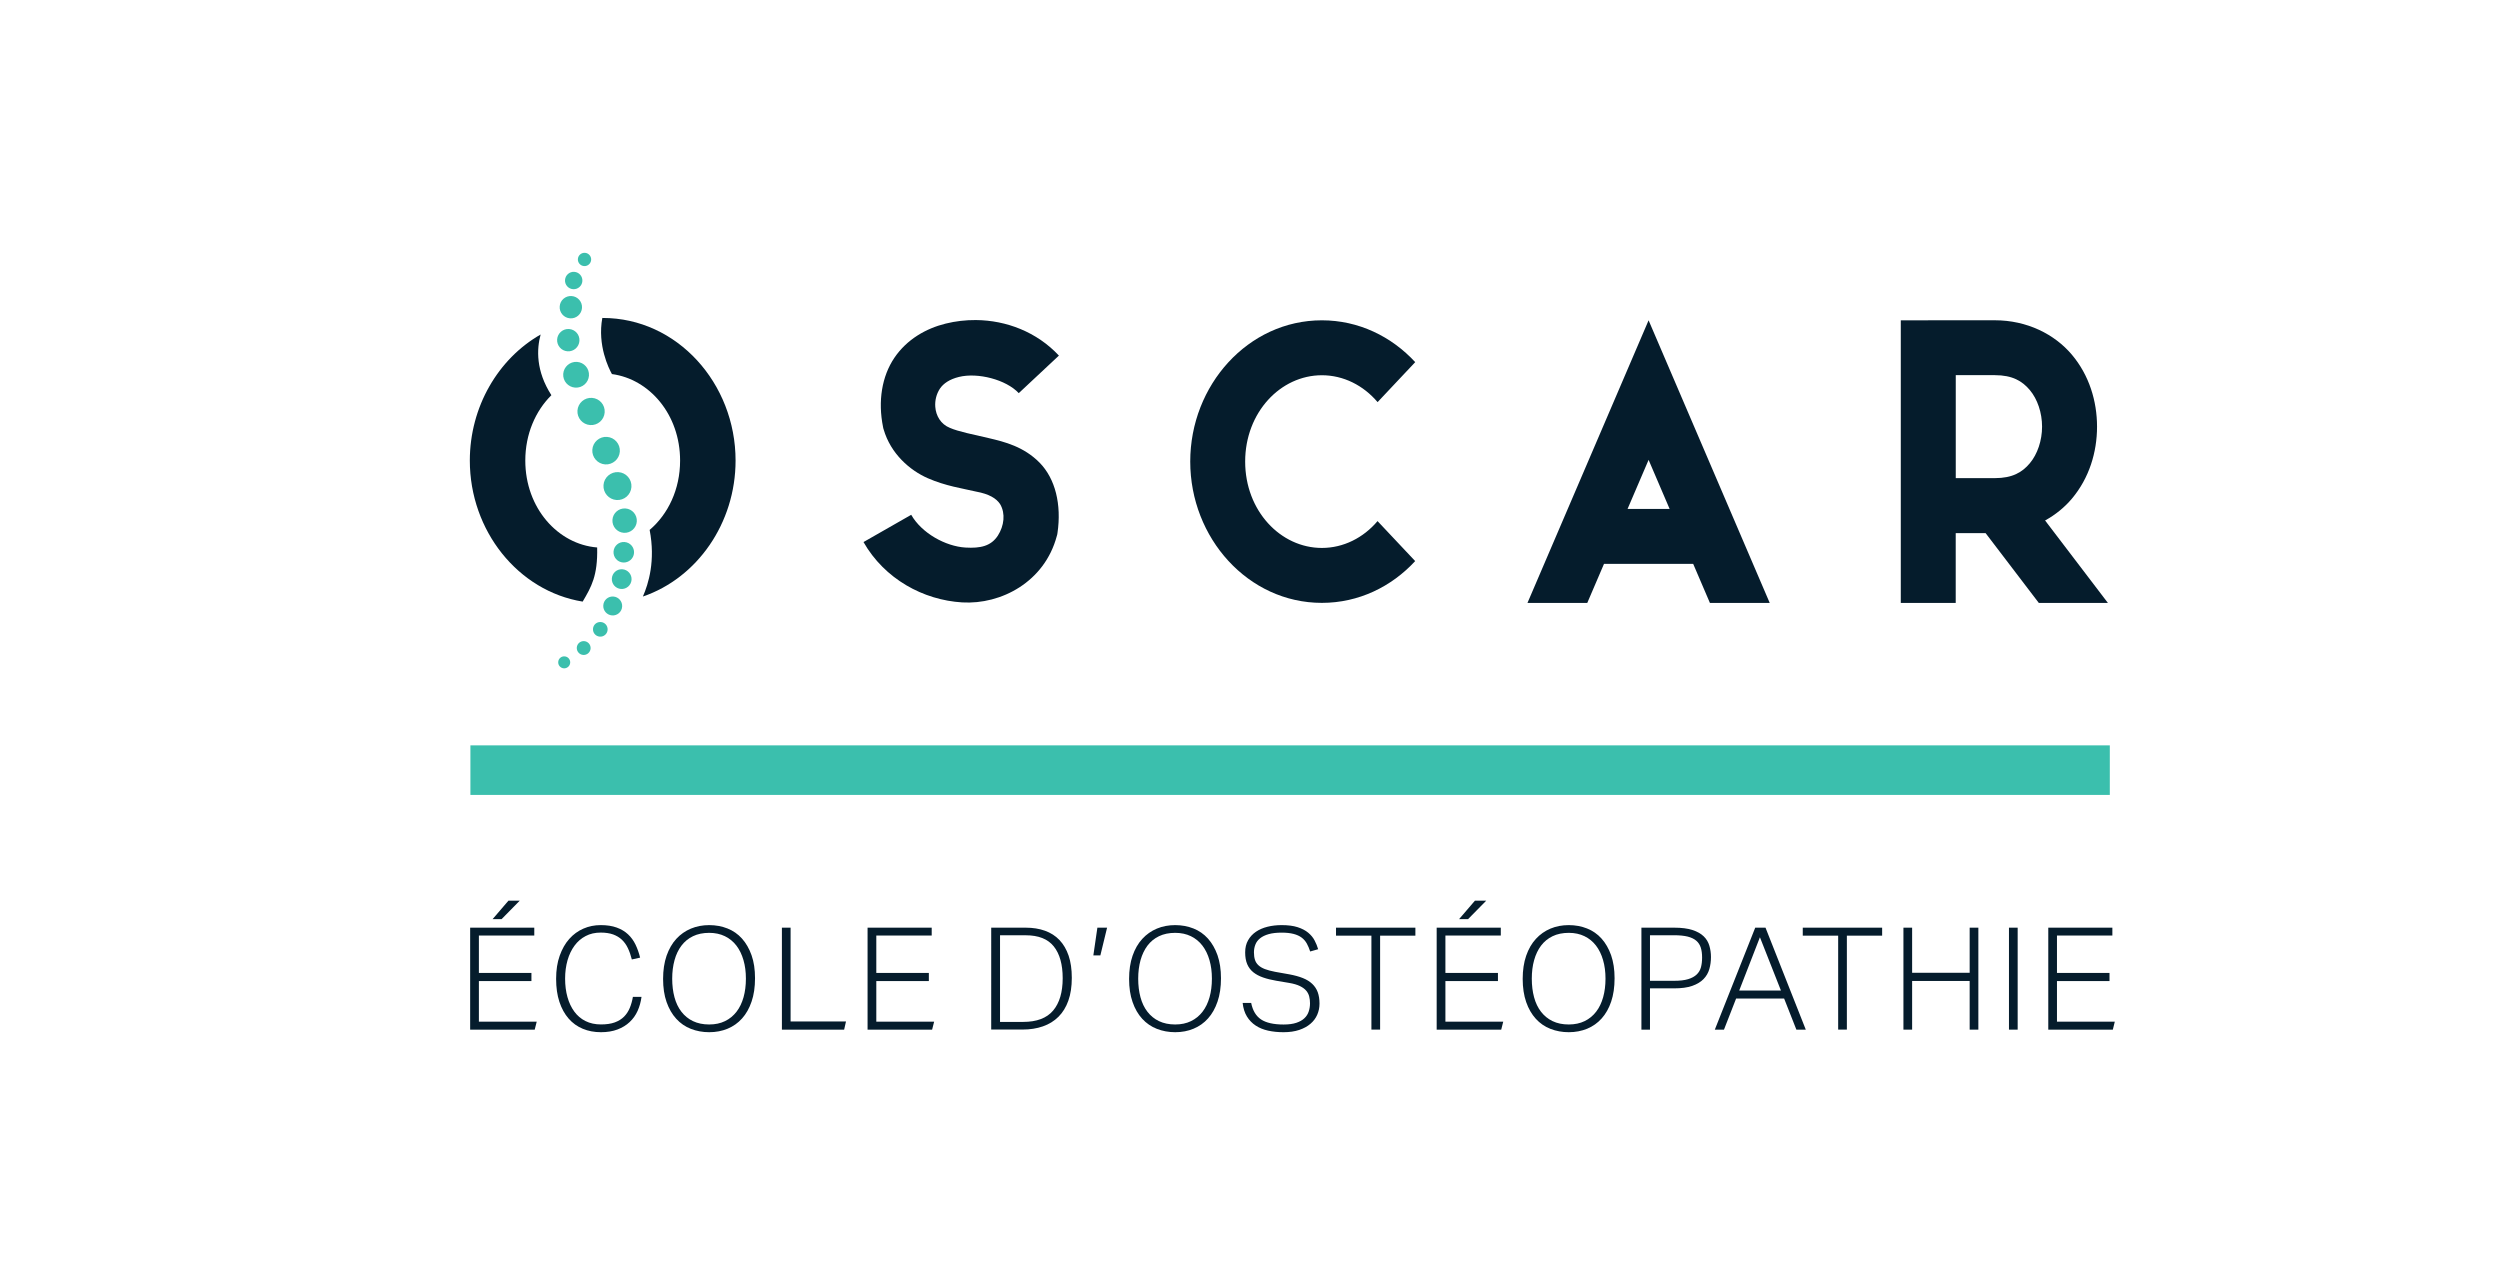
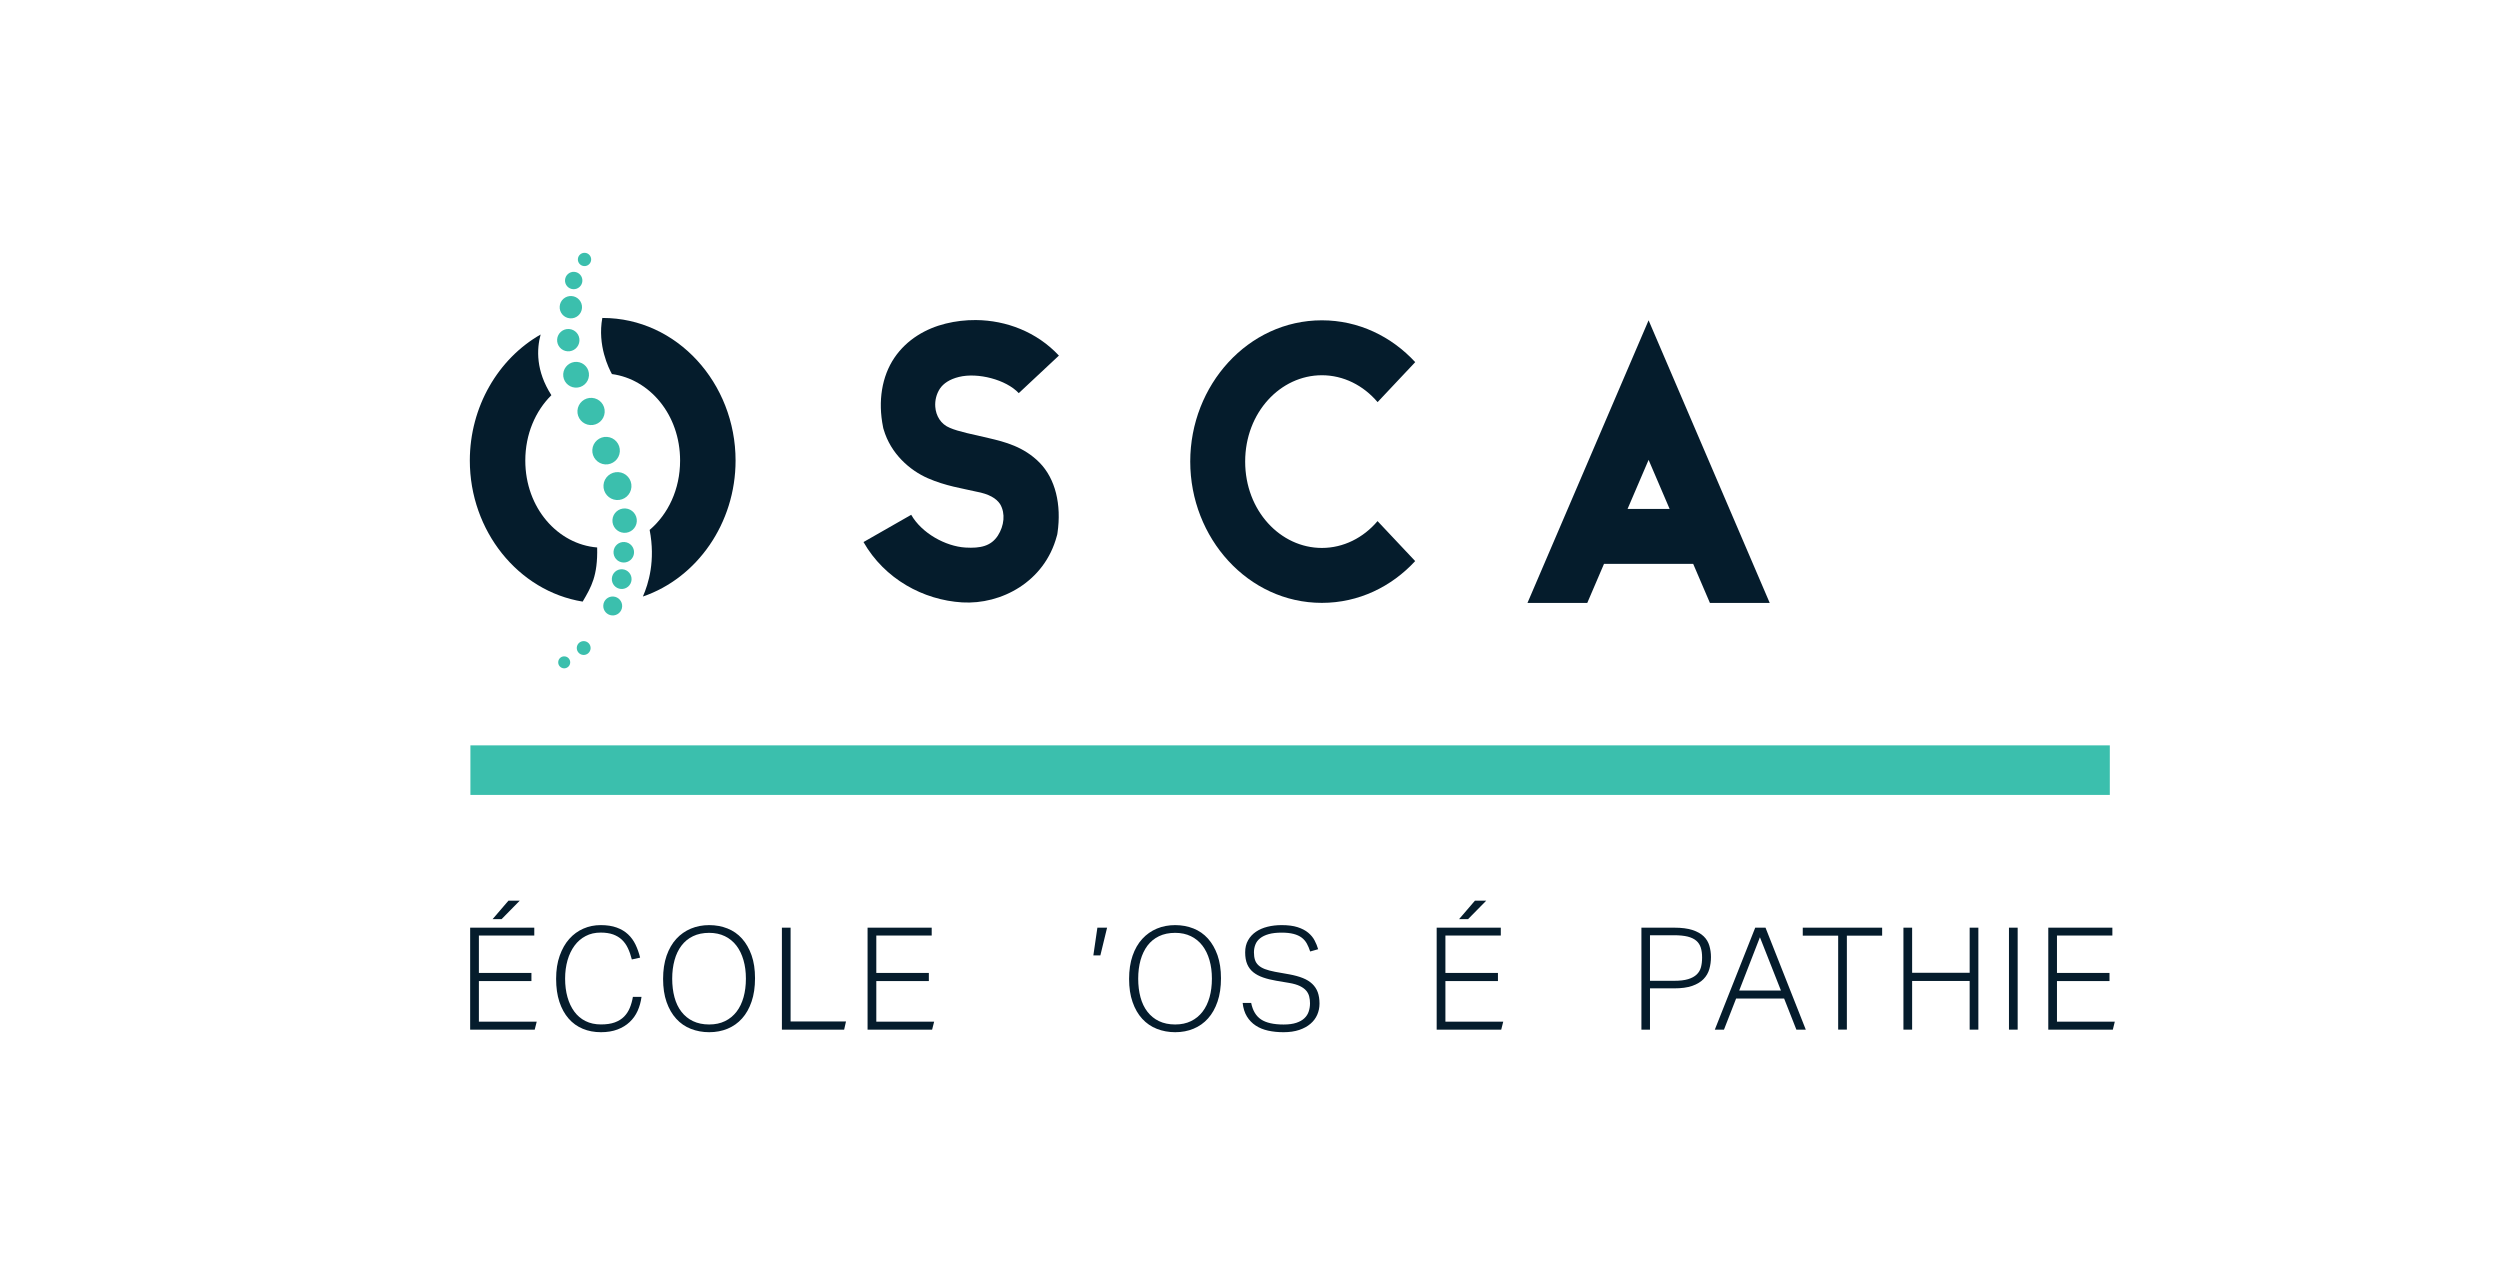
<svg xmlns="http://www.w3.org/2000/svg" id="Layer_1" x="0px" y="0px" viewBox="0 0 595.28 304.86" style="enable-background:new 0 0 595.28 304.86;" xml:space="preserve">
  <style type="text/css">	.st0{fill:#3BBFAD;}	.st1{fill:#051C2C;}	.st2{fill:#FFFFFF;}	.st3{fill-rule:evenodd;clip-rule:evenodd;fill:#FFFFFF;}	.st4{fill-rule:evenodd;clip-rule:evenodd;fill:#3BBFAD;}</style>
  <g>
    <path class="st1" d="M111.95,220.89h15.27v1.87h-13.19v8.91h12.51v1.94h-12.51v9.66h13.77l-0.48,1.9h-15.37V220.89z M121.07,214.46   h2.69l-4.32,4.39h-2.14L121.07,214.46z" />
    <path class="st1" d="M152.75,237.38c-0.16,1.2-0.47,2.31-0.93,3.33c-0.46,1.02-1.09,1.9-1.89,2.65c-0.79,0.75-1.76,1.34-2.89,1.77   c-1.13,0.43-2.45,0.65-3.94,0.65c-1.59,0-3.03-0.27-4.34-0.82c-1.3-0.54-2.43-1.35-3.37-2.43c-0.94-1.08-1.67-2.4-2.19-3.98   c-0.52-1.58-0.78-3.39-0.78-5.46c0-2.08,0.28-3.93,0.85-5.52c0.57-1.6,1.33-2.94,2.29-4.01c0.96-1.08,2.08-1.89,3.37-2.45   c1.28-0.56,2.65-0.83,4.1-0.83c1.47,0,2.74,0.19,3.81,0.58s1.97,0.92,2.7,1.61c0.74,0.69,1.33,1.51,1.79,2.46   c0.45,0.95,0.82,1.98,1.09,3.09l-1.97,0.44c-0.25-1-0.56-1.89-0.94-2.69c-0.37-0.79-0.85-1.46-1.43-2.01s-1.28-0.96-2.09-1.26   c-0.82-0.29-1.8-0.44-2.96-0.44c-1.34,0-2.53,0.27-3.57,0.82c-1.04,0.54-1.93,1.3-2.65,2.28c-0.72,0.97-1.28,2.13-1.67,3.47   c-0.38,1.34-0.58,2.8-0.58,4.39c0,1.61,0.19,3.08,0.56,4.4c0.37,1.33,0.92,2.48,1.63,3.45c0.71,0.97,1.6,1.73,2.67,2.26   c1.06,0.53,2.29,0.8,3.67,0.8c1.31,0,2.42-0.16,3.31-0.49c0.89-0.33,1.63-0.79,2.21-1.38s1.03-1.29,1.36-2.09   c0.33-0.8,0.57-1.67,0.73-2.6H152.75z" />
    <path class="st1" d="M168.87,245.78c-1.56,0-3.02-0.27-4.37-0.8c-1.35-0.53-2.51-1.33-3.48-2.4c-0.98-1.07-1.74-2.39-2.3-3.98   c-0.56-1.59-0.83-3.42-0.83-5.51c0-2.08,0.28-3.93,0.83-5.52c0.56-1.6,1.33-2.94,2.31-4.01c0.99-1.08,2.15-1.89,3.49-2.45   c1.34-0.56,2.79-0.83,4.35-0.83s3.01,0.27,4.35,0.8s2.49,1.33,3.45,2.4c0.96,1.07,1.72,2.39,2.28,3.96   c0.56,1.58,0.83,3.41,0.83,5.49c0,2.11-0.27,3.96-0.82,5.56c-0.54,1.6-1.3,2.94-2.26,4.01c-0.96,1.08-2.11,1.89-3.45,2.45   C171.92,245.5,170.46,245.78,168.87,245.78z M168.87,243.94c1.43,0,2.69-0.27,3.77-0.8c1.09-0.53,2-1.28,2.74-2.24   c0.74-0.96,1.29-2.11,1.67-3.45c0.37-1.34,0.56-2.81,0.56-4.42s-0.19-3.08-0.58-4.42c-0.39-1.34-0.95-2.49-1.68-3.45   c-0.74-0.96-1.65-1.71-2.74-2.24c-1.09-0.53-2.34-0.8-3.74-0.8c-1.47,0-2.76,0.27-3.86,0.8c-1.1,0.53-2.01,1.28-2.74,2.24   c-0.73,0.96-1.28,2.11-1.65,3.45c-0.37,1.34-0.56,2.81-0.56,4.42s0.18,3.08,0.54,4.42c0.36,1.34,0.91,2.49,1.65,3.45   c0.74,0.96,1.65,1.71,2.75,2.24C166.11,243.67,167.4,243.94,168.87,243.94z" />
    <path class="st1" d="M186.18,220.89h2.07v22.34h13.19l-0.44,1.94h-14.82V220.89z" />
    <path class="st1" d="M206.58,220.89h15.27v1.87h-13.19v8.91h12.51v1.94h-12.51v9.66h13.77l-0.48,1.9h-15.37V220.89z" />
-     <path class="st1" d="M236.04,220.89h8.19c1.7,0,3.23,0.24,4.59,0.73s2.51,1.22,3.45,2.21s1.67,2.23,2.18,3.72   c0.51,1.5,0.76,3.26,0.76,5.3c0,2.06-0.27,3.86-0.82,5.41c-0.54,1.54-1.33,2.82-2.35,3.84c-1.02,1.02-2.25,1.78-3.71,2.29   c-1.45,0.51-3.07,0.76-4.86,0.76h-7.45V220.89z M243.62,243.33c3.24,0,5.62-0.9,7.14-2.7c1.52-1.8,2.28-4.37,2.28-7.7   c0-3.29-0.71-5.81-2.12-7.58c-1.42-1.77-3.64-2.65-6.68-2.65h-6.12v20.64H243.62z" />
    <path class="st1" d="M261.3,220.89h2.31l-1.6,6.6h-1.67L261.3,220.89z" />
    <path class="st1" d="M279.83,245.78c-1.56,0-3.02-0.27-4.37-0.8c-1.35-0.53-2.51-1.33-3.49-2.4s-1.74-2.39-2.29-3.98   c-0.56-1.59-0.83-3.42-0.83-5.51c0-2.08,0.28-3.93,0.83-5.52c0.55-1.6,1.33-2.94,2.31-4.01c0.99-1.08,2.15-1.89,3.48-2.45   s2.79-0.83,4.35-0.83c1.56,0,3.01,0.27,4.35,0.8s2.49,1.33,3.45,2.4c0.96,1.07,1.72,2.39,2.28,3.96c0.55,1.58,0.83,3.41,0.83,5.49   c0,2.11-0.27,3.96-0.82,5.56c-0.54,1.6-1.3,2.94-2.26,4.01c-0.96,1.08-2.11,1.89-3.45,2.45   C282.88,245.5,281.42,245.78,279.83,245.78z M279.83,243.94c1.43,0,2.69-0.27,3.77-0.8c1.09-0.53,2-1.28,2.74-2.24   c0.74-0.96,1.29-2.11,1.67-3.45c0.37-1.34,0.56-2.81,0.56-4.42s-0.19-3.08-0.58-4.42c-0.38-1.34-0.95-2.49-1.68-3.45   c-0.74-0.96-1.65-1.71-2.74-2.24c-1.09-0.53-2.33-0.8-3.74-0.8c-1.47,0-2.76,0.27-3.86,0.8c-1.1,0.53-2.01,1.28-2.74,2.24   c-0.72,0.96-1.27,2.11-1.65,3.45c-0.37,1.34-0.56,2.81-0.56,4.42s0.18,3.08,0.54,4.42c0.36,1.34,0.91,2.49,1.65,3.45   c0.74,0.96,1.65,1.71,2.75,2.24C277.07,243.67,278.36,243.94,279.83,243.94z" />
    <path class="st1" d="M297.92,238.81c0.36,1.81,1.14,3.12,2.35,3.93c1.2,0.8,2.99,1.21,5.37,1.21c1.22,0,2.24-0.14,3.04-0.41   c0.8-0.27,1.45-0.63,1.92-1.09c0.48-0.45,0.82-0.99,1.02-1.6c0.2-0.61,0.31-1.26,0.31-1.94c0-0.57-0.06-1.11-0.19-1.62   c-0.12-0.51-0.36-0.97-0.71-1.39c-0.35-0.42-0.86-0.79-1.51-1.11c-0.66-0.32-1.52-0.57-2.58-0.75l-3.03-0.51   c-1.18-0.2-2.23-0.46-3.15-0.78s-1.69-0.73-2.33-1.24c-0.63-0.51-1.12-1.15-1.45-1.92c-0.33-0.77-0.49-1.71-0.49-2.82   s0.23-2.07,0.7-2.89c0.46-0.82,1.09-1.49,1.87-2.02c0.78-0.53,1.7-0.93,2.75-1.19c1.05-0.26,2.17-0.39,3.35-0.39   c1.52,0,2.79,0.16,3.81,0.49c1.02,0.33,1.86,0.76,2.52,1.31s1.17,1.16,1.53,1.85c0.36,0.69,0.65,1.39,0.85,2.09l-1.9,0.54   c-0.23-0.7-0.49-1.33-0.8-1.89c-0.31-0.55-0.71-1.03-1.22-1.41c-0.51-0.38-1.15-0.68-1.92-0.88c-0.77-0.2-1.71-0.31-2.82-0.31   c-1.25,0-2.29,0.12-3.13,0.36c-0.84,0.24-1.52,0.57-2.04,0.99c-0.52,0.42-0.9,0.92-1.12,1.5c-0.23,0.58-0.34,1.2-0.34,1.85   c0,0.68,0.08,1.27,0.24,1.77c0.16,0.5,0.43,0.93,0.82,1.29c0.38,0.36,0.9,0.67,1.55,0.92c0.65,0.25,1.46,0.46,2.43,0.65l3.43,0.61   c1.22,0.23,2.28,0.52,3.18,0.88c0.9,0.36,1.64,0.82,2.23,1.38c0.59,0.56,1.03,1.22,1.31,1.99c0.28,0.77,0.42,1.68,0.42,2.72   c0,0.93-0.18,1.81-0.54,2.64c-0.36,0.83-0.9,1.55-1.62,2.16c-0.71,0.61-1.6,1.1-2.67,1.46c-1.07,0.36-2.31,0.54-3.74,0.54   c-1.32,0-2.53-0.12-3.66-0.37s-2.11-0.65-2.96-1.21s-1.55-1.28-2.09-2.16c-0.54-0.88-0.88-1.96-1.02-3.23H297.92z" />
-     <path class="st1" d="M326.55,222.79h-8.43v-1.9h18.9v1.9h-8.4v22.37h-2.07V222.79z" />
    <path class="st1" d="M342.09,220.89h15.27v1.87h-13.19v8.91h12.51v1.94h-12.51v9.66h13.77l-0.48,1.9h-15.37V220.89z M351.2,214.46   h2.69l-4.32,4.39h-2.14L351.2,214.46z" />
-     <path class="st1" d="M373.54,245.78c-1.56,0-3.02-0.27-4.37-0.8c-1.35-0.53-2.51-1.33-3.48-2.4s-1.74-2.39-2.29-3.98   c-0.55-1.59-0.83-3.42-0.83-5.51c0-2.08,0.28-3.93,0.83-5.52c0.55-1.6,1.33-2.94,2.31-4.01c0.99-1.08,2.15-1.89,3.48-2.45   s2.79-0.83,4.35-0.83c1.56,0,3.02,0.27,4.35,0.8c1.34,0.53,2.49,1.33,3.45,2.4c0.96,1.07,1.72,2.39,2.28,3.96   c0.55,1.58,0.83,3.41,0.83,5.49c0,2.11-0.27,3.96-0.81,5.56c-0.54,1.6-1.3,2.94-2.26,4.01c-0.96,1.08-2.11,1.89-3.45,2.45   C376.59,245.5,375.12,245.78,373.54,245.78z M373.54,243.94c1.43,0,2.69-0.27,3.78-0.8c1.09-0.53,2-1.28,2.74-2.24   c0.74-0.96,1.29-2.11,1.67-3.45c0.37-1.34,0.56-2.81,0.56-4.42s-0.19-3.08-0.58-4.42c-0.38-1.34-0.95-2.49-1.68-3.45   c-0.74-0.96-1.65-1.71-2.74-2.24c-1.09-0.53-2.33-0.8-3.74-0.8c-1.47,0-2.76,0.27-3.86,0.8c-1.1,0.53-2.01,1.28-2.74,2.24   c-0.72,0.96-1.28,2.11-1.65,3.45c-0.38,1.34-0.56,2.81-0.56,4.42s0.18,3.08,0.54,4.42c0.36,1.34,0.91,2.49,1.65,3.45   c0.74,0.96,1.65,1.71,2.75,2.24C370.78,243.67,372.06,243.94,373.54,243.94z" />
    <path class="st1" d="M390.84,220.89h7.82c1.77,0,3.22,0.19,4.35,0.56s2.02,0.88,2.67,1.51c0.65,0.63,1.09,1.38,1.34,2.23   c0.25,0.85,0.38,1.75,0.38,2.7c0,1-0.13,1.95-0.39,2.86c-0.26,0.91-0.72,1.7-1.38,2.38c-0.66,0.68-1.55,1.22-2.69,1.62   c-1.13,0.4-2.58,0.59-4.35,0.59h-5.71v9.83h-2.04V220.89z M398.63,233.54c1.36,0,2.47-0.13,3.33-0.39   c0.86-0.26,1.54-0.63,2.04-1.11s0.84-1.05,1.02-1.73c0.18-0.68,0.27-1.45,0.27-2.31c0-0.91-0.1-1.69-0.31-2.35   c-0.21-0.66-0.56-1.21-1.07-1.65c-0.51-0.44-1.2-0.77-2.06-0.99c-0.86-0.21-1.95-0.32-3.26-0.32h-5.71v10.85H398.63z" />
    <path class="st1" d="M417.94,220.89h2.45l9.59,24.28h-2.24l-2.92-7.41h-11.43l-2.89,7.41h-2.18L417.94,220.89z M424.06,235.85   l-5-12.68l-4.93,12.68H424.06z" />
    <path class="st1" d="M437.69,222.79h-8.43v-1.9h18.9v1.9h-8.4v22.37h-2.07V222.79z" />
    <path class="st1" d="M453.23,220.89h2.07v10.74h13.7v-10.74h2.07v24.28h-2.07v-11.59h-13.7v11.59h-2.07V220.89z" />
    <path class="st1" d="M478.36,220.89h2.07v24.28h-2.07V220.89z" />
    <path class="st1" d="M487.71,220.89h15.27v1.87h-13.19v8.91h12.51v1.94h-12.51v9.66h13.77l-0.47,1.9h-15.37V220.89z" />
  </g>
-   <path class="st1" d="M232.37,76.21c7.25,0.06,14.52,2.84,19.77,8.46l-9.56,8.94c-3.03-3.24-9.77-4.96-14.24-3.86  c-2.23,0.55-3.69,1.55-4.53,2.78c-0.85,1.29-1.22,2.84-1.11,4.33c0.15,2.14,1.31,4.15,3.48,5.02c2.06,0.9,5.45,1.55,9.25,2.44  s8.35,2.03,12.11,5.85c3.75,3.82,5.25,9.95,4.26,16.73l-0.06,0.37l-0.1,0.36c-2.9,10.92-13.25,16.36-22.53,15.81  c-9.28-0.56-18.49-5.59-23.5-14.37l11.36-6.49c2.49,4.36,8.15,7.51,12.92,7.8c3.57,0.21,6.1-0.34,7.73-2.87  c1.46-2.29,1.84-5.23,0.53-7.45c-0.91-1.41-2.67-2.44-5.71-3c-3.19-0.75-7.29-1.33-11.54-3.2c-4.25-1.87-8.81-5.8-10.5-11.63  l-0.08-0.26l-0.05-0.26c-1.26-6.21-0.28-12.11,2.69-16.51c2.98-4.4,7.55-7,12.23-8.15C227.54,76.47,229.95,76.19,232.37,76.21  L232.37,76.21z" />
+   <path class="st1" d="M232.37,76.21c7.25,0.06,14.52,2.84,19.77,8.46l-9.56,8.94c-3.03-3.24-9.77-4.96-14.24-3.86  c-2.23,0.55-3.69,1.55-4.53,2.78c-0.85,1.29-1.22,2.84-1.11,4.33c0.15,2.14,1.31,4.15,3.48,5.02c2.06,0.9,5.45,1.55,9.25,2.44  s8.35,2.03,12.11,5.85c3.75,3.82,5.25,9.95,4.26,16.73l-0.06,0.37l-0.1,0.36c-2.9,10.92-13.25,16.36-22.53,15.81  c-9.28-0.56-18.49-5.59-23.5-14.37l11.36-6.49c2.49,4.36,8.15,7.51,12.92,7.8c3.57,0.21,6.1-0.34,7.73-2.87  c1.46-2.29,1.84-5.23,0.53-7.45c-0.91-1.41-2.67-2.44-5.71-3c-3.19-0.75-7.29-1.33-11.54-3.2c-4.25-1.87-8.81-5.8-10.5-11.63  l-0.08-0.26l-0.05-0.26c-1.26-6.21-0.28-12.11,2.69-16.51c2.98-4.4,7.55-7,12.23-8.15C227.54,76.47,229.95,76.19,232.37,76.21  z" />
  <path class="st1" d="M314.75,76.27c8.76,0,16.59,3.85,22.23,9.96l-8.96,9.52c-3.37-3.98-8.12-6.4-13.27-6.4  c-9.83,0-18.26,8.83-18.26,20.56s8.43,20.56,18.26,20.56c5.14,0,9.89-2.41,13.26-6.39l8.96,9.52c-5.64,6.11-13.46,9.95-22.22,9.95  c-17.56,0-31.34-15.44-31.34-33.65C283.41,91.71,297.19,76.27,314.75,76.27z" />
  <path class="st1" d="M421.39,143.56h-14.24l-3.98-9.29h-21.24l-3.98,9.29h-14.24l28.84-67.29L421.39,143.56z M387.54,121.19h10.02  l-5.01-11.69L387.54,121.19z" />
-   <path class="st1" d="M474.98,76.26c7.66,0,14.24,3.31,18.36,8.2c4.12,4.89,5.99,11.06,5.99,17.14c0,6.08-1.87,12.24-5.99,17.14  c-1.73,2.05-3.89,3.82-6.38,5.19l14.96,19.64h-16.45l-12.67-16.62h-7.12v16.62H452.6v-67.3L474.98,76.26z M465.69,113.85h9.29  c4.21,0,6.54-1.39,8.35-3.55s2.91-5.39,2.91-8.71c0-3.32-1.1-6.55-2.91-8.71c-1.81-2.15-4.14-3.55-8.35-3.55h-9.29V113.85z" />
  <rect x="112.01" y="177.48" class="st0" width="390.36" height="11.8" />
  <g>
    <g>
      <path class="st1" d="M142.19,130.36c-9.34-0.75-17.11-9.38-17.11-20.69c0-6.33,2.43-11.82,6.21-15.57    c-3.72-5.8-3.51-10.97-2.56-14.45c-10.1,5.76-16.86,17.21-16.86,30.02c0,16.69,11.48,31.08,26.87,33.58    C140.8,139.74,142.35,137.11,142.19,130.36z" />
      <path class="st1" d="M143.51,75.71c-0.03,0-0.06,0-0.09,0c-1.2,6.53,1.54,12.02,2.29,13.36c8.95,1.2,16.23,9.64,16.23,20.6    c0,6.89-2.88,12.79-7.25,16.51c1.42,7.34-0.28,12.83-1.61,15.86c12.92-4.41,22.07-17.47,22.07-32.38    C175.15,91.29,161.24,75.71,143.51,75.71z" />
    </g>
    <g>
      <g>
        <g>
          <path class="st4" d="M136.11,70.49c1.47,0.1,2.58,1.38,2.47,2.84c-0.1,1.47-1.38,2.58-2.84,2.47c-1.47-0.1-2.58-1.38-2.47-2.84      C133.36,71.5,134.64,70.39,136.11,70.49L136.11,70.49z" />
        </g>
        <g>
          <path class="st4" d="M139.29,60.2c0.87,0.06,1.53,0.81,1.47,1.69c-0.06,0.87-0.82,1.53-1.69,1.47      c-0.87-0.06-1.53-0.82-1.47-1.69C137.66,60.8,138.41,60.14,139.29,60.2L139.29,60.2z" />
        </g>
        <g>
          <path class="st4" d="M136.75,64.73c1.14,0.08,2,1.07,1.92,2.21c-0.08,1.14-1.07,2-2.21,1.92c-1.14-0.08-2-1.06-1.92-2.21      C134.63,65.5,135.62,64.65,136.75,64.73L136.75,64.73z" />
        </g>
        <g>
          <path class="st4" d="M135.5,78.34c1.47,0.1,2.58,1.38,2.47,2.84c-0.1,1.47-1.38,2.58-2.84,2.47c-1.47-0.1-2.57-1.38-2.47-2.84      C132.76,79.35,134.04,78.24,135.5,78.34L135.5,78.34z" />
        </g>
        <g>
          <path class="st4" d="M137.39,86.17c1.7,0.12,2.97,1.58,2.85,3.28c-0.12,1.69-1.58,2.96-3.28,2.85c-1.7-0.12-2.97-1.58-2.85-3.28      C134.24,87.33,135.7,86.06,137.39,86.17L137.39,86.17z" />
        </g>
        <g>
          <path class="st4" d="M140.97,94.74c1.79,0.12,3.14,1.67,3.01,3.46c-0.12,1.79-1.67,3.14-3.46,3.01      c-1.79-0.12-3.14-1.67-3.02-3.46C137.63,95.96,139.18,94.61,140.97,94.74L140.97,94.74z" />
        </g>
        <g>
          <path class="st4" d="M144.54,104.03c1.81,0.12,3.17,1.7,3.05,3.5c-0.13,1.81-1.7,3.17-3.5,3.05c-1.81-0.13-3.17-1.7-3.05-3.5      C141.16,105.27,142.74,103.9,144.54,104.03L144.54,104.03z" />
        </g>
        <g>
          <path class="st4" d="M147.26,112.42c1.84,0.12,3.22,1.72,3.09,3.55c-0.13,1.84-1.72,3.22-3.56,3.09      c-1.83-0.13-3.22-1.72-3.09-3.56C143.83,113.68,145.43,112.29,147.26,112.42L147.26,112.42z" />
        </g>
        <g>
          <path class="st4" d="M148.93,121.07c1.6,0.11,2.81,1.5,2.7,3.1c-0.11,1.6-1.5,2.81-3.1,2.7c-1.6-0.11-2.81-1.5-2.7-3.1      C145.94,122.17,147.33,120.96,148.93,121.07L148.93,121.07z" />
        </g>
        <g>
          <path class="st4" d="M148.7,129.06c1.35,0.09,2.37,1.26,2.27,2.61c-0.09,1.34-1.26,2.36-2.61,2.27      c-1.35-0.09-2.36-1.26-2.27-2.61C146.18,129.98,147.35,128.96,148.7,129.06L148.7,129.06z" />
        </g>
        <g>
          <path class="st4" d="M148.2,135.55c1.29,0.09,2.27,1.21,2.18,2.51c-0.09,1.29-1.21,2.27-2.51,2.18      c-1.29-0.09-2.27-1.21-2.18-2.51C145.78,136.43,146.9,135.45,148.2,135.55L148.2,135.55z" />
        </g>
        <g>
          <path class="st4" d="M146.05,142.04c1.24,0.09,2.18,1.17,2.09,2.41c-0.08,1.24-1.16,2.18-2.4,2.09      c-1.24-0.09-2.18-1.17-2.09-2.41C143.73,142.89,144.8,141.95,146.05,142.04L146.05,142.04z" />
        </g>
        <g>
-           <path class="st4" d="M143.06,148.11c0.97,0.07,1.69,0.9,1.62,1.86c-0.07,0.97-0.9,1.69-1.86,1.62c-0.97-0.07-1.69-0.9-1.62-1.86      C141.26,148.76,142.09,148.04,143.06,148.11L143.06,148.11z" />
-         </g>
+           </g>
        <g>
          <path class="st4" d="M139.1,152.66c0.91,0.07,1.59,0.85,1.53,1.76c-0.07,0.91-0.85,1.59-1.76,1.53      c-0.91-0.06-1.59-0.85-1.53-1.76C137.4,153.28,138.19,152.6,139.1,152.66L139.1,152.66z" />
        </g>
        <g>
          <path class="st4" d="M134.44,156.29c0.79,0.05,1.38,0.73,1.33,1.52c-0.06,0.79-0.74,1.38-1.53,1.33      c-0.78-0.06-1.38-0.74-1.32-1.53C132.97,156.83,133.65,156.23,134.44,156.29L134.44,156.29z" />
        </g>
      </g>
    </g>
  </g>
</svg>